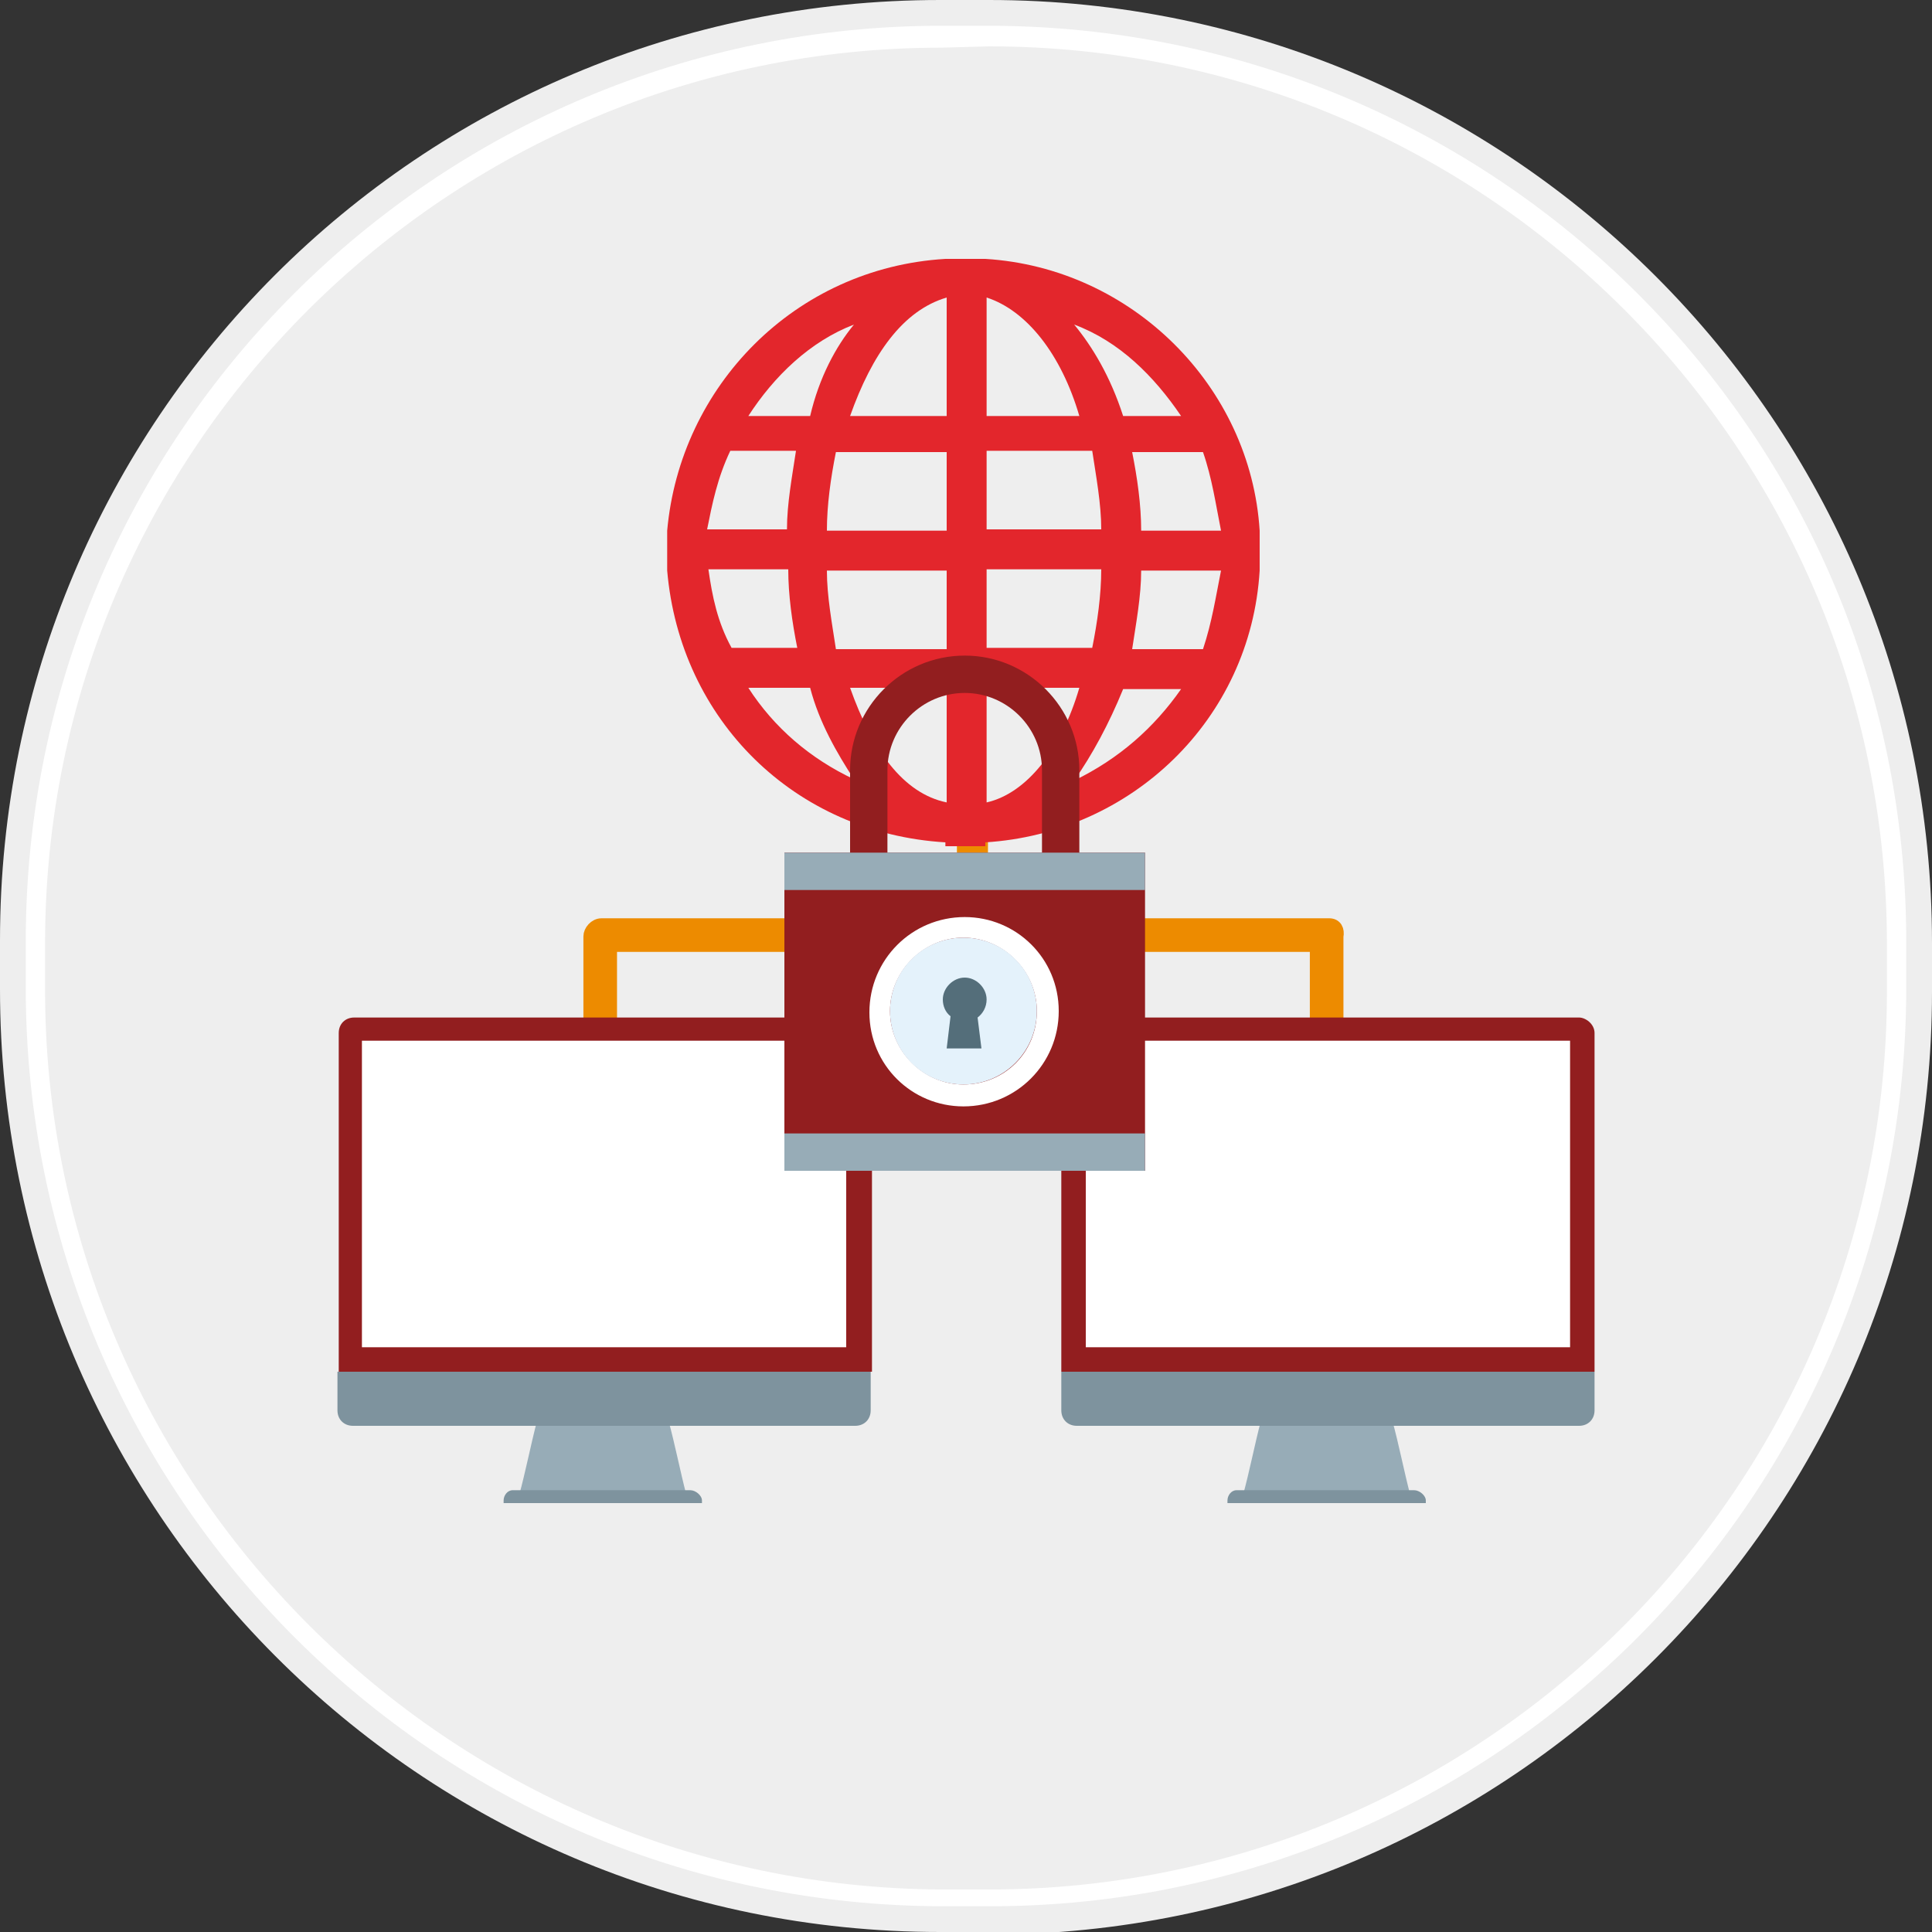
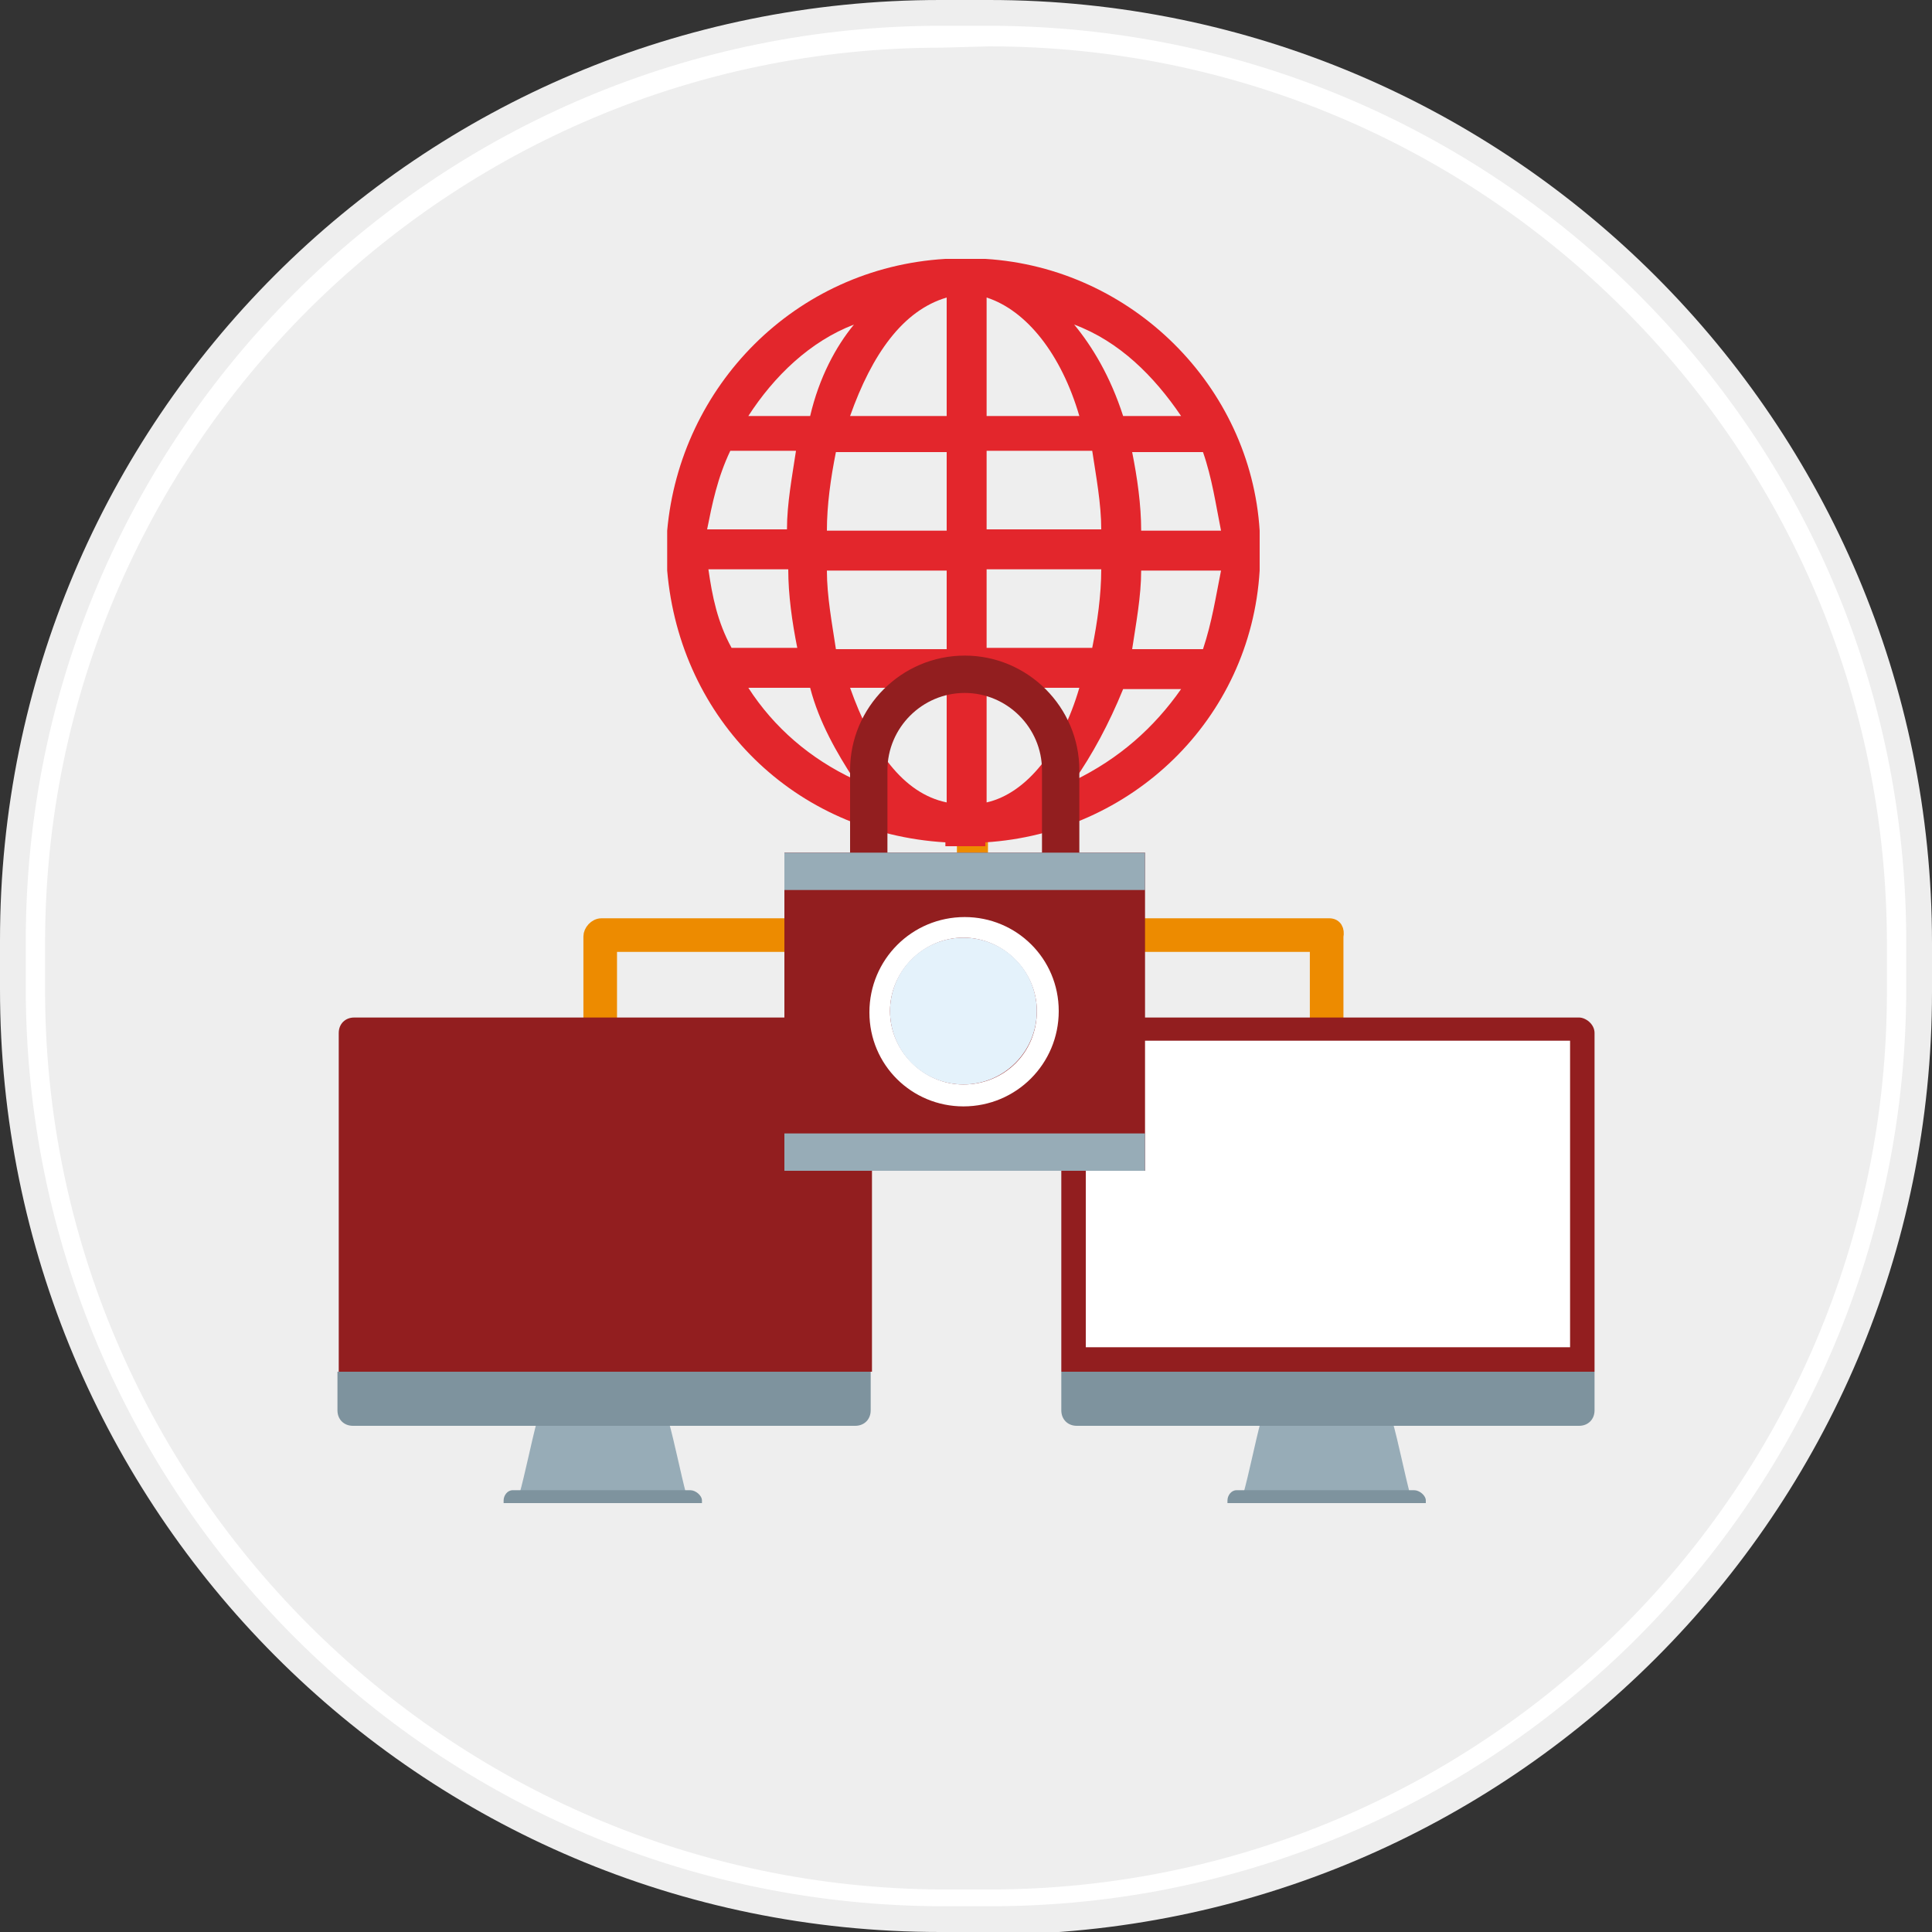
<svg xmlns="http://www.w3.org/2000/svg" xmlns:ns1="http://www.bohemiancoding.com/sketch/ns" version="1.1" id="Layer_1" x="0px" y="0px" viewBox="0 0 150 150" style="enable-background:new 0 0 150 150;" xml:space="preserve">
  <rect x="0" y="0" width="150" height="150" fill="#333333" stroke="none" />
  <style type="text/css">
	.st0{fill:#EEEEEE;}
	.st1{fill:#FFFFFF;}
	.st2{fill:#ED8B00;stroke:#ED8B00;stroke-width:1.009;stroke-miterlimit:10;}
	.st3{fill:#E3262C;}
	.st4{fill:#97ACB7;}
	.st5{fill:#7E939E;}
	.st6{fill:#921E1F;}
	.st7{fill:#E4F2FB;}
	.st8{fill:#546E7A;}
</style>
  <g ns1:type="MSShapeGroup">
    <g id="path-1">
      <path class="st0" d="M73,150c-40.4,0-73-32.8-73-73.2V73C0,32.6,32.6,0,73,0h3.8C117.2,0,150,32.8,150,73.2V77    c0,40.4-32.8,73.2-73.2,73.2H73V150z" />
      <path class="st1" d="M76.8,3.6c38.4,0,69.7,31.1,69.7,69.7V77c0,38.3-31.2,69.7-69.7,69.7h-3.7c-38.4-0.2-69.6-31.5-69.6-69.8    v-3.7c0-38.3,31.2-69.5,69.6-69.5L76.8,3.6 M76.7,2h-3.6C33.9,2,2,33.7,2,73.1v3.6C2,116.1,33.9,148,73.3,148h3.6    c39.2,0,71.1-31.9,71.1-71.3v-3.6C148,33.7,116.1,2,76.7,2L76.7,2z" />
    </g>
  </g>
  <g>
    <path class="st2" d="M103.2,71.8c-27,0-27,0-27,0c0-7.2,0-7.2,0-7.2c-1.4,0-1.4,0-1.4,0c0,7.2,0,7.2,0,7.2c-28.1,0-28.1,0-28.1,0   c-0.5,0-0.9,0.5-0.9,0.9c0,6.7,0,8,0,8c1.6,0,1.6,0,1.6,0c0-6,0-7.3,0-7.3c54.8,0,54.8,0,54.8,0c0,6,0,7.3,0,7.3c1.6,0,1.6,0,1.6,0   c0-6.7,0-8,0-8C103.9,72.2,103.7,71.8,103.2,71.8L103.2,71.8z" />
    <path class="st3" d="M97.8,41.2C97.1,30,87.9,20.8,76.5,20.1l0,0c-1.7,0-1.7,0-1.7,0c-1.4,0-1.4,0-1.4,0l0,0   C61.7,20.8,52.8,30,51.8,41.2l0,0c0,1.7,0,1.7,0,1.7c0,1.4,0,1.4,0,1.4l0,0c1,11.6,9.9,20.4,21.6,21.1c0,0.3,0,0.3,0,0.3   c1.4,0,1.4,0,1.4,0c1.7,0,1.7,0,1.7,0c0-0.3,0-0.3,0-0.3c11.3-0.7,20.6-9.5,21.3-21.1l0,0c0-1.4,0-1.4,0-1.4   C97.8,41.2,97.8,41.2,97.8,41.2L97.8,41.2z M66.3,25.2c-1.4,1.7-2.7,4.1-3.4,7.1c-4.8,0-4.8,0-4.8,0C60.1,29.2,62.9,26.5,66.3,25.2   L66.3,25.2z M56.7,35c5.1,0,5.1,0,5.1,0c-0.3,2-0.7,4.1-0.7,6.1c-6.2,0-6.2,0-6.2,0C55.3,39.1,55.7,37.1,56.7,35L56.7,35z M55,44.2   c6.2,0,6.2,0,6.2,0c0,2,0.3,4.1,0.7,6.1c-5.1,0-5.1,0-5.1,0C55.7,48.3,55.3,46.3,55,44.2L55,44.2z M58.1,53.4c4.8,0,4.8,0,4.8,0   c0.7,2.7,2.1,5.1,3.4,7.1C62.9,58.9,60.1,56.5,58.1,53.4L58.1,53.4z M73.5,62.3c-3.4-0.7-5.8-4.1-7.5-8.9c7.5,0,7.5,0,7.5,0V62.3z    M73.5,50.4c-8.6,0-8.6,0-8.6,0c-0.3-2-0.7-4.1-0.7-6.1c9.3,0,9.3,0,9.3,0S73.5,50.4,73.5,50.4z M73.5,41.2c-9.3,0-9.3,0-9.3,0   c0-2,0.3-4.1,0.7-6.1c8.6,0,8.6,0,8.6,0S73.5,41.2,73.5,41.2z M73.5,32.3c-7.5,0-7.5,0-7.5,0c1.7-4.8,4.1-8.2,7.5-9.2V32.3z    M91.7,32.3c-4.5,0-4.5,0-4.5,0c-1-3.1-2.4-5.4-3.8-7.1C86.9,26.5,89.6,29.2,91.7,32.3L91.7,32.3z M76.6,23.1   c3.1,1,5.8,4.4,7.2,9.2c-7.2,0-7.2,0-7.2,0V23.1z M76.6,35c8.2,0,8.2,0,8.2,0c0.3,2,0.7,4.1,0.7,6.1c-8.9,0-8.9,0-8.9,0   S76.6,35,76.6,35z M76.6,44.2c8.9,0,8.9,0,8.9,0c0,2-0.3,4.1-0.7,6.1c-8.2,0-8.2,0-8.2,0S76.6,44.2,76.6,44.2z M76.6,62.3   c0-8.9,0-8.9,0-8.9c7.2,0,7.2,0,7.2,0C82.4,58.2,79.7,61.6,76.6,62.3L76.6,62.3z M83.4,60.6c1.4-2,2.7-4.4,3.8-7.1   c4.5,0,4.5,0,4.5,0C89.6,56.5,86.9,58.9,83.4,60.6L83.4,60.6z M93.4,50.4c-5.5,0-5.5,0-5.5,0c0.3-2,0.7-4.1,0.7-6.1   c6.2,0,6.2,0,6.2,0C94.4,46.3,94.1,48.3,93.4,50.4L93.4,50.4z M88.6,41.2c0-2-0.3-4.1-0.7-6.1c5.5,0,5.5,0,5.5,0   c0.7,2,1,4.1,1.4,6.1H88.6z" />
    <g>
      <path class="st4" d="M51.9,110.3c0.5,1.8,0.9,3.9,1.4,5.8c-13,0-13,0-13,0c0.5-1.8,0.9-3.9,1.4-5.8H51.9z" />
      <path class="st5" d="M67.6,106.5c0,3,0,3,0,3c0,0.7-0.5,1.2-1.2,1.2l0,0c-41.6,0-39,0-39,0c-0.7,0-1.2-0.5-1.2-1.2l0,0    c0-3,0-3,0-3H67.6z" />
      <path class="st6" d="M26.3,106.5c0-26.3,0-26.3,0-26.3c0-0.7,0.5-1.2,1.2-1.2l0,0c41.6,0,39,0,39,0c0.5,0,1.2,0.5,1.2,1.2l0,0    c0,26.3,0,26.3,0,26.3C23.7,106.5,26.3,106.5,26.3,106.5" />
-       <polygon class="st1" points="28.1,80.8 65.7,80.8 65.7,104.6 28.1,104.6 28.1,80.8   " />
      <g>
        <path class="st5" d="M54.5,116.7H39.1v-0.2c0-0.4,0.3-0.8,0.7-0.8h13.8c0.4,0,0.9,0.4,0.9,0.8V116.7z" />
      </g>
    </g>
    <g>
      <path class="st4" d="M108.1,110.3c0.5,1.8,0.9,3.9,1.4,5.8c-13,0-13,0-13,0c0.5-1.8,0.9-3.9,1.4-5.8H108.1z" />
      <path class="st5" d="M123.8,106.5c0,3,0,3,0,3c0,0.7-0.5,1.2-1.2,1.2l0,0c-41.6,0-39,0-39,0c-0.7,0-1.2-0.5-1.2-1.2l0,0    c0-3,0-3,0-3H123.8z" />
      <path class="st6" d="M82.4,106.5c0-26.3,0-26.3,0-26.3c0-0.7,0.5-1.2,1.2-1.2l0,0c41.6,0,39,0,39,0c0.5,0,1.2,0.5,1.2,1.2l0,0    c0,15.28,0,23.8,0,26.3C79.8,106.5,82.4,106.5,82.4,106.5" />
      <polygon class="st1" points="84.3,80.8 121.9,80.8 121.9,104.6 84.3,104.6 84.3,80.8   " />
      <g>
        <path class="st5" d="M110.7,116.7H95.3v-0.2c0-0.4,0.3-0.8,0.7-0.8h13.8c0.4,0,0.9,0.4,0.9,0.8     C110.7,116.5,110.7,116.7,110.7,116.7z" />
      </g>
    </g>
    <g>
      <path class="st6" d="M74.9,50.9c-4.9,0-8.9,4-8.9,8.9v10.4h2.9V59.8c0-3.3,2.7-6,6-6s6,2.7,6,6v10.4h2.9V59.8    C83.8,54.9,79.8,50.9,74.9,50.9z" />
      <rect x="60.9" y="66.2" class="st6" width="28" height="24.7" />
      <rect x="60.9" y="66.2" class="st4" width="28" height="2.9" />
      <rect x="60.9" y="88" class="st4" width="28" height="2.9" />
      <g>
        <path class="st1" d="M74.9,71.2C74.9,71.2,74.8,71.2,74.9,71.2c-4.1,0-7.4,3.3-7.4,7.4s3.3,7.3,7.3,7.3l0,0     c4.1,0,7.4-3.3,7.4-7.4C82.2,74.4,78.9,71.2,74.9,71.2z M74.8,84.2c-3.1,0-5.7-2.6-5.7-5.7s2.6-5.7,5.7-5.7s5.7,2.6,5.7,5.7     C80.5,81.7,78,84.2,74.8,84.2z" />
        <circle class="st7" cx="74.8" cy="78.5" r="5.7" />
      </g>
-       <path class="st8" d="M73.5,81.4l0.3-2.5c-0.4-0.3-0.6-0.8-0.6-1.3c0-0.9,0.8-1.7,1.7-1.7c0.9,0,1.7,0.8,1.7,1.7    c0,0.6-0.3,1.1-0.7,1.4l0.3,2.4H73.5z" />
    </g>
  </g>
</svg>